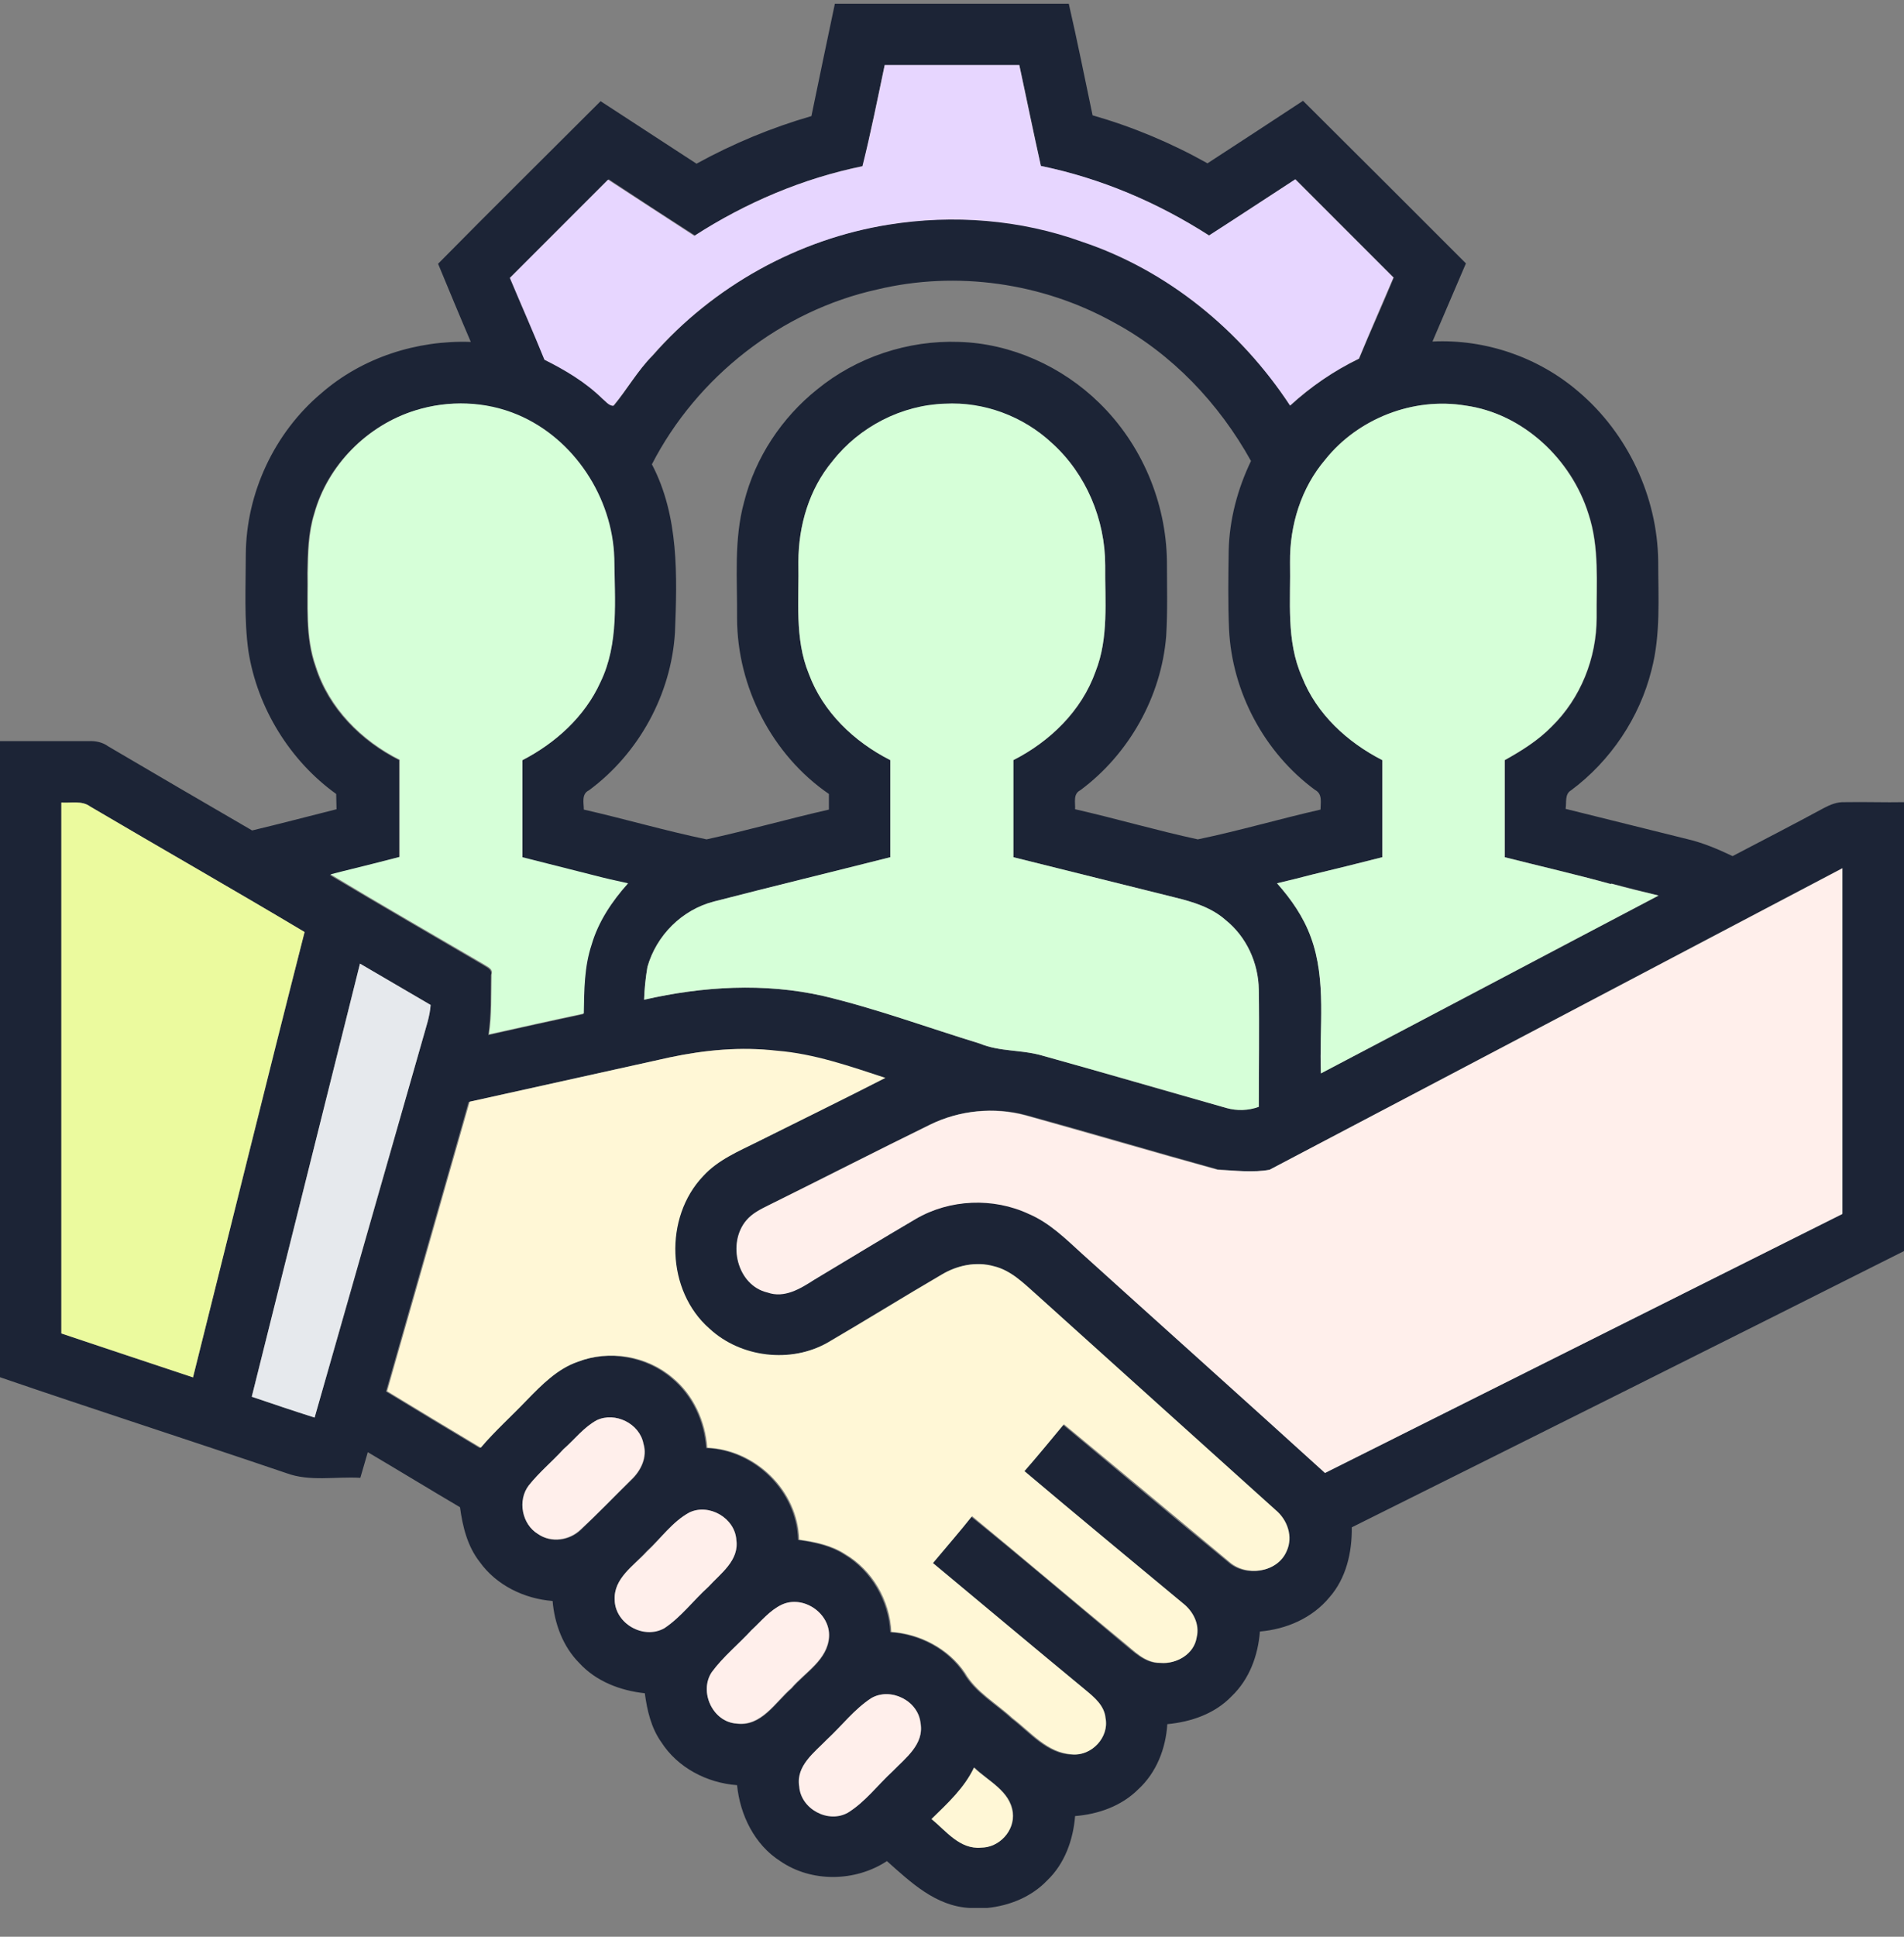
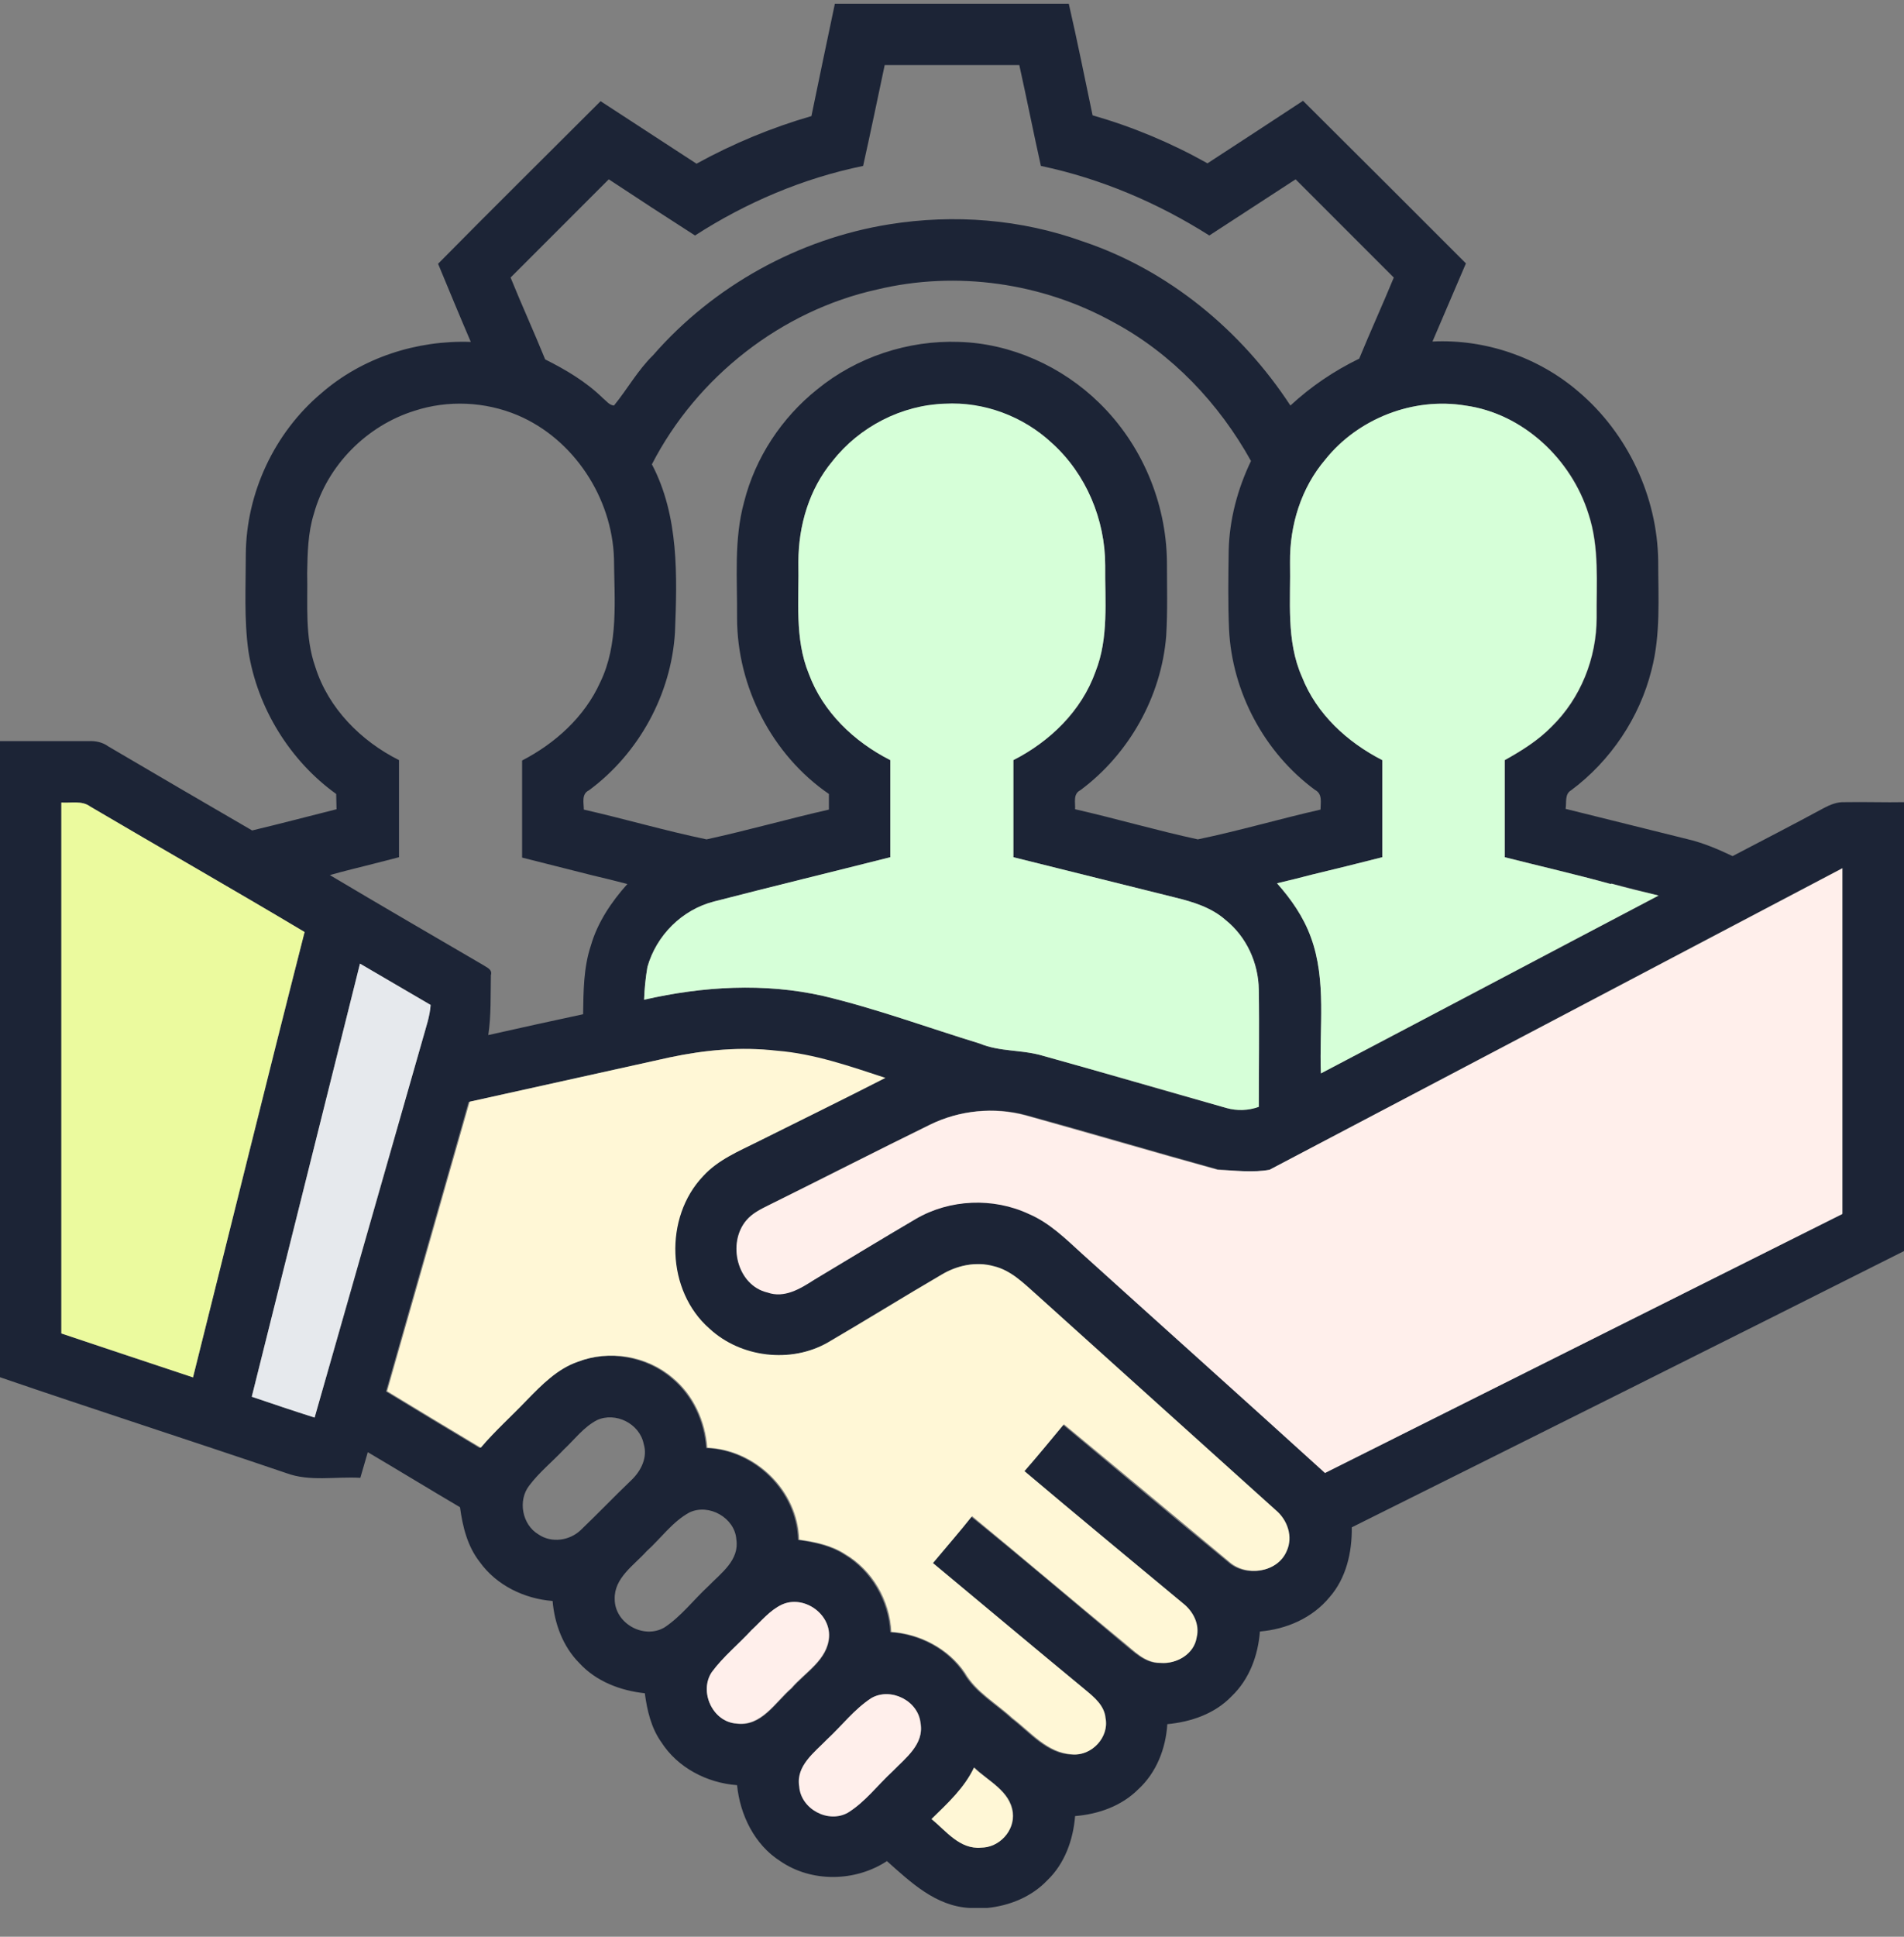
<svg xmlns="http://www.w3.org/2000/svg" width="60" height="61" viewBox="0 0 60 61" fill="none">
  <rect x="0" y="0" width="60" height="61" fill="#808080" stroke="none" />
  <g clip-path="url(#clip0_2843_2463)">
    <path d="M26.309 0.117H33.68C33.949 1.288 34.184 2.46 34.43 3.632C35.695 3.995 36.902 4.499 38.051 5.144C39.059 4.488 40.066 3.831 41.062 3.175C42.773 4.874 44.484 6.585 46.195 8.296C45.844 9.117 45.492 9.937 45.141 10.757C46.805 10.675 48.48 11.249 49.746 12.339C51.293 13.652 52.23 15.644 52.254 17.671C52.254 18.82 52.336 19.991 52.043 21.105C51.668 22.605 50.754 23.964 49.512 24.89C49.301 25.007 49.371 25.277 49.336 25.476C50.613 25.792 51.879 26.109 53.156 26.425C53.66 26.542 54.129 26.741 54.598 26.964C55.559 26.46 56.52 25.968 57.469 25.453C57.668 25.347 57.891 25.253 58.137 25.265C58.758 25.253 59.391 25.277 60.012 25.265V39.398C54.211 42.316 48.41 45.21 42.598 48.105C42.609 48.89 42.422 49.71 41.895 50.308C41.355 50.964 40.535 51.316 39.703 51.386C39.645 52.136 39.375 52.886 38.812 53.425C38.285 53.976 37.535 54.234 36.785 54.304C36.738 55.066 36.445 55.828 35.871 56.355C35.344 56.882 34.617 57.14 33.879 57.199C33.82 57.949 33.551 58.699 33 59.226C32.508 59.742 31.816 60.023 31.113 60.093H30.551C29.484 60.035 28.699 59.285 27.949 58.617C26.953 59.273 25.57 59.296 24.586 58.617C23.777 58.101 23.32 57.163 23.227 56.226C22.277 56.156 21.352 55.675 20.836 54.867C20.52 54.421 20.391 53.87 20.32 53.331C19.547 53.249 18.785 52.956 18.258 52.382C17.742 51.867 17.473 51.14 17.414 50.425C16.523 50.355 15.645 49.933 15.117 49.195C14.73 48.703 14.578 48.081 14.496 47.472C13.523 46.898 12.562 46.312 11.59 45.738C11.508 46.007 11.438 46.277 11.355 46.546C10.57 46.499 9.762 46.675 9.012 46.394C6.012 45.374 2.988 44.402 -0.023 43.37V23.343C0.914 23.343 1.852 23.343 2.789 23.343C3.012 23.331 3.234 23.378 3.41 23.507C4.922 24.398 6.434 25.277 7.945 26.156C8.836 25.945 9.715 25.71 10.605 25.488C10.605 25.323 10.594 25.171 10.594 25.007C9.141 23.964 8.109 22.3 7.828 20.507C7.688 19.499 7.746 18.48 7.746 17.46C7.758 15.527 8.648 13.628 10.125 12.386C11.414 11.261 13.137 10.71 14.836 10.769C14.484 9.949 14.145 9.128 13.805 8.308C15.504 6.585 17.215 4.898 18.926 3.187C19.934 3.843 20.941 4.499 21.949 5.156C23.098 4.523 24.316 4.019 25.57 3.656C25.816 2.46 26.062 1.288 26.309 0.117ZM27.879 2.05C27.656 3.105 27.434 4.171 27.199 5.226C25.312 5.613 23.52 6.374 21.902 7.417C20.988 6.831 20.086 6.245 19.184 5.648C18.152 6.679 17.121 7.71 16.09 8.742C16.441 9.609 16.828 10.453 17.18 11.32C17.836 11.648 18.469 12.023 18.996 12.538C19.102 12.62 19.195 12.761 19.348 12.773C19.77 12.257 20.098 11.659 20.578 11.191C22.477 9.011 25.16 7.523 28.02 7.066C30.059 6.738 32.18 6.902 34.125 7.605C36.82 8.507 39.117 10.406 40.664 12.773C41.309 12.175 42.035 11.683 42.832 11.296C43.184 10.441 43.57 9.597 43.922 8.742C42.891 7.71 41.859 6.679 40.828 5.648C39.926 6.234 39.012 6.831 38.109 7.417C36.48 6.386 34.688 5.624 32.801 5.226C32.566 4.171 32.355 3.105 32.121 2.05C30.703 2.05 29.297 2.05 27.879 2.05ZM27.645 9.117C24.621 9.784 21.961 11.87 20.543 14.624C21.398 16.253 21.34 18.14 21.27 19.921C21.152 21.866 20.133 23.73 18.562 24.89C18.316 25.007 18.398 25.288 18.398 25.499C19.688 25.792 20.965 26.167 22.266 26.437C23.555 26.156 24.832 25.792 26.121 25.499C26.121 25.335 26.121 25.171 26.121 25.007C24.328 23.777 23.227 21.632 23.227 19.464C23.238 18.245 23.121 17.003 23.449 15.808C23.801 14.413 24.633 13.159 25.746 12.269C26.988 11.249 28.617 10.71 30.223 10.769C31.863 10.816 33.469 11.542 34.641 12.691C35.977 13.992 36.75 15.82 36.773 17.683C36.773 18.468 36.797 19.241 36.75 20.027C36.598 21.937 35.578 23.753 34.043 24.89C33.809 25.007 33.891 25.277 33.879 25.488C35.168 25.781 36.445 26.156 37.746 26.437C39.047 26.167 40.324 25.792 41.613 25.499C41.613 25.277 41.684 25.007 41.438 24.878C39.844 23.706 38.824 21.796 38.73 19.816C38.695 18.995 38.707 18.175 38.719 17.343C38.742 16.359 39 15.398 39.422 14.519C38.414 12.703 36.926 11.132 35.086 10.148C32.848 8.906 30.141 8.519 27.645 9.117ZM13.066 12.937C11.555 13.406 10.312 14.659 9.891 16.183C9.703 16.781 9.691 17.425 9.68 18.046C9.703 19.031 9.598 20.05 9.938 21.011C10.348 22.312 11.379 23.343 12.574 23.941C12.574 24.96 12.574 25.98 12.574 26.999C12.305 27.07 12.023 27.14 11.754 27.21C11.297 27.328 10.84 27.433 10.395 27.562C11.988 28.511 13.605 29.448 15.211 30.386C15.328 30.468 15.527 30.527 15.469 30.714C15.457 31.347 15.48 31.98 15.387 32.601C16.383 32.378 17.379 32.156 18.375 31.945C18.387 31.218 18.387 30.48 18.621 29.777C18.832 29.05 19.266 28.406 19.77 27.843C19.406 27.749 19.043 27.656 18.68 27.573C17.941 27.386 17.191 27.198 16.453 27.011C16.453 25.991 16.453 24.972 16.453 23.953C17.496 23.413 18.422 22.581 18.914 21.491C19.5 20.285 19.359 18.89 19.348 17.589C19.289 15.679 18.082 13.828 16.312 13.078C15.281 12.644 14.109 12.597 13.066 12.937ZM26.238 14.519C25.5 15.398 25.16 16.558 25.16 17.695C25.184 18.878 25.031 20.109 25.488 21.222C25.934 22.429 26.918 23.366 28.055 23.941C28.055 24.96 28.055 25.98 28.055 26.999C26.203 27.468 24.352 27.925 22.5 28.394C21.492 28.652 20.684 29.46 20.402 30.456C20.344 30.796 20.309 31.136 20.297 31.488C22.148 31.066 24.082 30.948 25.945 31.37C27.621 31.769 29.238 32.367 30.879 32.87C31.5 33.128 32.191 33.058 32.836 33.245C34.781 33.785 36.715 34.359 38.648 34.898C38.988 34.992 39.34 34.98 39.668 34.851C39.656 33.62 39.68 32.39 39.668 31.171C39.656 30.339 39.281 29.507 38.625 28.98C38.168 28.581 37.594 28.406 37.02 28.265C35.32 27.843 33.633 27.421 31.934 26.999C31.934 25.98 31.934 24.96 31.934 23.941C33.094 23.355 34.09 22.394 34.523 21.152C34.945 20.085 34.816 18.925 34.828 17.812C34.828 16.37 34.23 14.929 33.152 13.968C32.25 13.124 31.008 12.656 29.766 12.726C28.406 12.761 27.082 13.453 26.238 14.519ZM41.766 14.472C41.004 15.363 40.641 16.535 40.652 17.706C40.676 18.913 40.523 20.179 41.027 21.316C41.496 22.488 42.457 23.378 43.559 23.941C43.559 24.96 43.559 25.98 43.559 26.999C42.82 27.187 42.07 27.374 41.332 27.55C40.969 27.644 40.605 27.738 40.242 27.82C40.688 28.323 41.074 28.874 41.309 29.519C41.812 30.89 41.566 32.378 41.625 33.808C45.176 31.945 48.715 30.081 52.266 28.206C51.773 28.078 51.281 27.96 50.789 27.831L50.766 27.843C49.664 27.538 48.539 27.281 47.426 26.999C47.426 25.98 47.426 24.96 47.426 23.941C47.953 23.648 48.48 23.32 48.902 22.886C49.816 21.995 50.32 20.73 50.32 19.453C50.309 18.363 50.414 17.238 50.062 16.183C49.523 14.46 48 13.031 46.184 12.773C44.543 12.503 42.797 13.183 41.766 14.472ZM1.934 25.277C1.934 30.855 1.934 36.421 1.934 41.999C3.316 42.468 4.699 42.925 6.082 43.382C7.254 38.706 8.414 34.019 9.598 29.355C7.359 28.019 5.086 26.73 2.848 25.406C2.59 25.206 2.238 25.3 1.934 25.277ZM40.008 36.843C39.48 36.949 38.918 36.867 38.379 36.831C36.363 36.269 34.348 35.671 32.332 35.12C31.336 34.851 30.246 34.968 29.32 35.413C27.621 36.245 25.945 37.101 24.246 37.945C23.988 38.074 23.719 38.203 23.531 38.425C22.922 39.14 23.227 40.488 24.199 40.699C24.727 40.886 25.23 40.57 25.664 40.3C26.73 39.656 27.797 39.011 28.875 38.378C29.941 37.757 31.312 37.699 32.438 38.226C33.082 38.507 33.586 39.011 34.113 39.48C36.668 41.777 39.223 44.062 41.766 46.382C47.203 43.663 52.629 40.945 58.066 38.226C58.066 34.593 58.066 30.972 58.066 27.339C52.043 30.503 46.031 33.679 40.008 36.843ZM11.344 30.351C10.207 34.898 9.07 39.445 7.934 43.992C8.59 44.214 9.246 44.437 9.914 44.648C11.062 40.652 12.199 36.656 13.336 32.671C13.43 32.331 13.547 32.003 13.57 31.652C12.832 31.218 12.082 30.785 11.344 30.351ZM21.105 33.304C18.996 33.773 16.875 34.242 14.766 34.71C13.898 37.745 13.031 40.792 12.164 43.828C13.148 44.425 14.133 45.023 15.117 45.609C15.562 45.07 16.09 44.601 16.57 44.109C17.039 43.628 17.52 43.124 18.176 42.902C19.16 42.515 20.355 42.714 21.164 43.406C21.82 43.945 22.195 44.765 22.254 45.609C23.777 45.667 25.113 46.968 25.148 48.503C25.652 48.574 26.168 48.679 26.602 48.96C27.457 49.464 28.008 50.425 28.055 51.41C28.969 51.468 29.871 51.937 30.375 52.699C30.727 53.308 31.371 53.66 31.875 54.128C32.461 54.574 32.977 55.23 33.762 55.265C34.371 55.324 34.922 54.726 34.805 54.128C34.77 53.742 34.441 53.484 34.172 53.238C32.566 51.913 30.973 50.566 29.367 49.242C29.777 48.749 30.199 48.257 30.598 47.765C32.203 49.066 33.773 50.402 35.355 51.726C35.707 52.007 36.059 52.382 36.539 52.382C37.043 52.429 37.594 52.113 37.676 51.585C37.781 51.175 37.559 50.765 37.242 50.507C35.578 49.113 33.914 47.742 32.25 46.347C32.672 45.855 33.082 45.363 33.492 44.87C35.227 46.312 36.949 47.765 38.695 49.195C39.223 49.675 40.219 49.558 40.512 48.867C40.734 48.421 40.535 47.894 40.172 47.578C37.664 45.316 35.156 43.066 32.648 40.804C32.238 40.441 31.828 40.019 31.277 39.89C30.738 39.726 30.141 39.855 29.66 40.148C28.453 40.851 27.27 41.589 26.062 42.292C24.891 42.96 23.32 42.773 22.324 41.859C20.965 40.675 20.883 38.355 22.125 37.054C22.594 36.538 23.25 36.269 23.859 35.964C25.195 35.296 26.531 34.628 27.867 33.96C26.742 33.597 25.617 33.199 24.445 33.105C23.355 32.953 22.219 33.07 21.105 33.304ZM18.809 44.73C18.387 44.953 18.105 45.339 17.766 45.656C17.402 46.042 16.992 46.37 16.676 46.792C16.312 47.261 16.453 48.023 16.969 48.328C17.379 48.609 17.953 48.527 18.305 48.187C18.844 47.671 19.359 47.132 19.898 46.617C20.203 46.324 20.414 45.902 20.285 45.48C20.156 44.835 19.395 44.46 18.809 44.73ZM21.727 47.636C21.188 47.929 20.824 48.456 20.379 48.855C19.98 49.3 19.348 49.699 19.371 50.367C19.371 51.128 20.285 51.644 20.941 51.257C21.469 50.906 21.855 50.39 22.324 49.956C22.723 49.546 23.309 49.136 23.203 48.48C23.156 47.812 22.348 47.343 21.727 47.636ZM24.633 50.542C24.258 50.73 24 51.07 23.695 51.351C23.285 51.796 22.793 52.183 22.441 52.675C22.02 53.285 22.465 54.234 23.215 54.292C24 54.398 24.434 53.624 24.949 53.179C25.383 52.675 26.086 52.288 26.133 51.562C26.168 50.8 25.301 50.226 24.633 50.542ZM27.457 53.484C26.918 53.835 26.531 54.351 26.074 54.773C25.676 55.183 25.09 55.605 25.195 56.249C25.242 56.964 26.109 57.421 26.73 57.081C27.27 56.73 27.656 56.203 28.137 55.781C28.535 55.37 29.133 54.937 29.016 54.269C28.934 53.566 28.066 53.132 27.457 53.484ZM29.355 57.292C29.812 57.667 30.246 58.265 30.926 58.183C31.488 58.183 31.992 57.656 31.922 57.081C31.84 56.402 31.137 56.097 30.703 55.663C30.387 56.308 29.859 56.8 29.355 57.292Z" fill="#1C2436" />
-     <path d="M27.879 2.05C29.297 2.05 30.703 2.05 32.121 2.05C32.344 3.105 32.566 4.171 32.801 5.226C34.688 5.613 36.48 6.374 38.098 7.417C39.012 6.831 39.914 6.234 40.816 5.648C41.848 6.679 42.879 7.71 43.91 8.742C43.547 9.597 43.172 10.441 42.82 11.296C42.023 11.683 41.309 12.175 40.652 12.773C39.094 10.406 36.797 8.519 34.102 7.617C32.156 6.913 30.035 6.749 27.996 7.077C25.137 7.534 22.465 9.023 20.555 11.203C20.086 11.683 19.758 12.269 19.324 12.784C19.172 12.773 19.078 12.632 18.973 12.55C18.445 12.034 17.812 11.659 17.156 11.331C16.805 10.464 16.43 9.62 16.066 8.753C17.098 7.722 18.129 6.691 19.16 5.659C20.062 6.245 20.977 6.843 21.879 7.429C23.496 6.386 25.289 5.624 27.176 5.238C27.445 4.171 27.656 3.117 27.879 2.05Z" fill="#E7D6FF" />
    <path d="M1.934 25.277C2.238 25.3 2.578 25.206 2.848 25.406C5.098 26.73 7.359 28.019 9.598 29.355C8.402 34.031 7.254 38.706 6.082 43.382C4.699 42.925 3.316 42.456 1.934 41.999C1.934 36.421 1.934 30.855 1.934 25.277Z" fill="#EBFA9E" />
-     <path d="M18.691 27.562C17.941 27.374 17.203 27.187 16.464 26.999C16.464 25.98 16.464 24.96 16.464 23.941C17.507 23.402 18.433 22.57 18.925 21.48C19.511 20.273 19.371 18.878 19.359 17.577C19.3 15.667 18.093 13.816 16.324 13.066C15.304 12.632 14.144 12.597 13.089 12.925C11.578 13.394 10.335 14.648 9.914 16.171C9.726 16.769 9.714 17.413 9.703 18.034C9.714 19.019 9.621 20.05 9.961 20.999C10.371 22.3 11.402 23.331 12.597 23.929C12.597 24.948 12.597 25.968 12.597 26.988C12.328 27.058 12.046 27.128 11.777 27.198C11.32 27.316 10.863 27.421 10.418 27.538C12.011 28.499 13.629 29.425 15.234 30.363C15.351 30.445 15.55 30.503 15.492 30.691C15.48 31.323 15.504 31.956 15.41 32.577C16.406 32.355 17.402 32.132 18.398 31.921C18.41 31.195 18.41 30.456 18.644 29.753C18.855 29.027 19.289 28.382 19.793 27.82C19.406 27.738 19.043 27.655 18.691 27.562Z" fill="#D6FFD8" />
    <path d="M50.777 27.831L50.754 27.843C49.652 27.538 48.527 27.281 47.414 26.999C47.414 25.98 47.414 24.96 47.414 23.941C47.941 23.648 48.469 23.32 48.891 22.886C49.805 21.995 50.309 20.73 50.309 19.453C50.297 18.363 50.402 17.238 50.051 16.183C49.512 14.46 47.988 13.019 46.172 12.773C44.531 12.503 42.797 13.183 41.766 14.472C41.004 15.363 40.641 16.535 40.652 17.706C40.676 18.913 40.523 20.179 41.027 21.316C41.484 22.488 42.457 23.378 43.559 23.941C43.559 24.96 43.559 25.98 43.559 26.999C42.82 27.187 42.07 27.374 41.332 27.55C40.969 27.644 40.605 27.738 40.242 27.82C40.688 28.323 41.074 28.874 41.309 29.519C41.812 30.89 41.566 32.378 41.625 33.808C45.176 31.945 48.715 30.07 52.266 28.206C51.762 28.089 51.27 27.972 50.777 27.831Z" fill="#D6FFD8" />
    <path d="M39.668 31.171C39.656 30.327 39.281 29.507 38.625 28.98C38.18 28.581 37.594 28.405 37.02 28.265C35.32 27.843 33.633 27.421 31.934 26.999C31.934 25.98 31.934 24.96 31.934 23.941C33.082 23.355 34.078 22.394 34.523 21.152C34.945 20.085 34.816 18.925 34.828 17.812C34.828 16.37 34.23 14.929 33.152 13.956C32.25 13.113 31.008 12.644 29.766 12.714C28.406 12.761 27.082 13.441 26.238 14.519C25.5 15.398 25.16 16.558 25.16 17.695C25.184 18.878 25.031 20.109 25.488 21.222C25.934 22.429 26.918 23.366 28.055 23.941C28.055 24.96 28.055 25.98 28.055 26.999C26.203 27.468 24.352 27.913 22.5 28.394C21.492 28.652 20.684 29.46 20.402 30.456C20.344 30.796 20.309 31.136 20.297 31.488C22.148 31.066 24.082 30.948 25.945 31.37C27.621 31.769 29.238 32.367 30.879 32.87C31.5 33.128 32.191 33.058 32.836 33.245C34.781 33.785 36.715 34.347 38.648 34.898C38.988 34.992 39.34 34.98 39.668 34.863C39.668 33.632 39.691 32.402 39.668 31.171Z" fill="#D6FFD8" />
    <path d="M40.007 36.843C46.03 33.679 52.042 30.515 58.054 27.351C58.054 30.984 58.054 34.605 58.054 38.238C52.616 40.956 47.191 43.675 41.753 46.394C39.21 44.085 36.655 41.8 34.101 39.492C33.585 39.023 33.081 38.519 32.425 38.238C31.3 37.71 29.929 37.769 28.863 38.39C27.784 39.023 26.73 39.667 25.651 40.312C25.218 40.593 24.714 40.898 24.187 40.71C23.226 40.488 22.909 39.152 23.519 38.437C23.706 38.214 23.976 38.085 24.234 37.956C25.921 37.124 27.609 36.257 29.308 35.425C30.234 34.968 31.323 34.863 32.319 35.132C34.335 35.695 36.351 36.292 38.366 36.843C38.917 36.867 39.48 36.937 40.007 36.843Z" fill="#FFEFEB" />
-     <path d="M18.808 44.73C19.383 44.46 20.156 44.835 20.273 45.468C20.402 45.89 20.191 46.324 19.887 46.605C19.359 47.132 18.843 47.671 18.293 48.175C17.941 48.515 17.367 48.597 16.957 48.316C16.441 48.011 16.301 47.249 16.664 46.781C16.992 46.37 17.402 46.031 17.754 45.644C18.105 45.339 18.398 44.953 18.808 44.73Z" fill="#FFEFEB" />
-     <path d="M21.726 47.636C22.347 47.343 23.156 47.812 23.203 48.503C23.296 49.148 22.71 49.558 22.324 49.98C21.855 50.402 21.468 50.929 20.941 51.281C20.285 51.656 19.382 51.14 19.37 50.39C19.335 49.71 19.968 49.324 20.378 48.878C20.824 48.456 21.187 47.929 21.726 47.636Z" fill="#FFEFEB" />
    <path d="M24.633 50.542C25.312 50.226 26.168 50.812 26.121 51.55C26.074 52.277 25.371 52.663 24.937 53.167C24.422 53.613 23.988 54.386 23.203 54.281C22.453 54.234 22.02 53.273 22.43 52.663C22.793 52.171 23.273 51.785 23.683 51.339C23.988 51.058 24.258 50.718 24.633 50.542Z" fill="#FFEFEB" />
    <path d="M27.458 53.484C28.067 53.132 28.946 53.566 29.005 54.281C29.122 54.937 28.536 55.37 28.126 55.792C27.657 56.226 27.27 56.753 26.72 57.093C26.098 57.445 25.231 56.976 25.184 56.261C25.079 55.617 25.665 55.195 26.063 54.785C26.532 54.351 26.919 53.835 27.458 53.484Z" fill="#FFEFEB" />
    <path d="M11.344 30.351C12.082 30.785 12.832 31.218 13.57 31.652C13.547 32.003 13.43 32.331 13.336 32.671C12.188 36.667 11.051 40.663 9.914 44.648C9.246 44.437 8.59 44.214 7.934 43.992C9.07 39.445 10.207 34.898 11.344 30.351Z" fill="#E6E9ED" />
    <path d="M21.105 33.304C22.207 33.07 23.355 32.964 24.48 33.093C25.664 33.187 26.789 33.585 27.902 33.949C26.578 34.628 25.23 35.285 23.895 35.952C23.285 36.257 22.629 36.527 22.16 37.042C20.918 38.343 21 40.663 22.359 41.847C23.344 42.761 24.926 42.949 26.098 42.281C27.305 41.577 28.488 40.839 29.695 40.136C30.176 39.855 30.762 39.726 31.312 39.878C31.863 40.007 32.273 40.429 32.684 40.792C35.191 43.054 37.699 45.304 40.207 47.566C40.57 47.87 40.758 48.398 40.547 48.855C40.254 49.546 39.258 49.663 38.73 49.183C36.996 47.742 35.273 46.3 33.527 44.859C33.117 45.351 32.707 45.855 32.285 46.335C33.938 47.73 35.613 49.113 37.277 50.495C37.594 50.742 37.816 51.152 37.711 51.574C37.629 52.101 37.078 52.417 36.574 52.37C36.082 52.382 35.742 51.995 35.391 51.714C33.797 50.402 32.227 49.066 30.633 47.753C30.234 48.257 29.812 48.738 29.402 49.23C31.008 50.566 32.602 51.902 34.207 53.226C34.488 53.46 34.805 53.718 34.84 54.117C34.957 54.714 34.406 55.312 33.797 55.253C33.012 55.218 32.496 54.562 31.91 54.117C31.406 53.648 30.762 53.296 30.41 52.687C29.895 51.925 28.992 51.456 28.09 51.398C28.043 50.402 27.492 49.453 26.637 48.949C26.203 48.667 25.688 48.562 25.184 48.492C25.148 46.956 23.812 45.656 22.289 45.597C22.23 44.765 21.855 43.933 21.199 43.394C20.391 42.702 19.207 42.503 18.211 42.89C17.566 43.113 17.074 43.617 16.605 44.097C16.125 44.601 15.598 45.07 15.152 45.597C14.168 45.011 13.184 44.413 12.199 43.816C13.066 40.781 13.934 37.734 14.801 34.699C16.875 34.242 18.996 33.773 21.105 33.304Z" fill="#FFF7D6" />
    <path d="M29.355 57.292C29.859 56.8 30.387 56.32 30.691 55.675C31.137 56.097 31.828 56.413 31.91 57.093C31.98 57.667 31.488 58.195 30.914 58.195C30.246 58.253 29.812 57.667 29.355 57.292Z" fill="#FFF7D6" />
  </g>
  <defs>
    <clipPath id="clip0_2843_2463">
      <rect width="60" height="60" fill="white" transform="translate(0 0.117)" />
    </clipPath>
  </defs>
</svg>